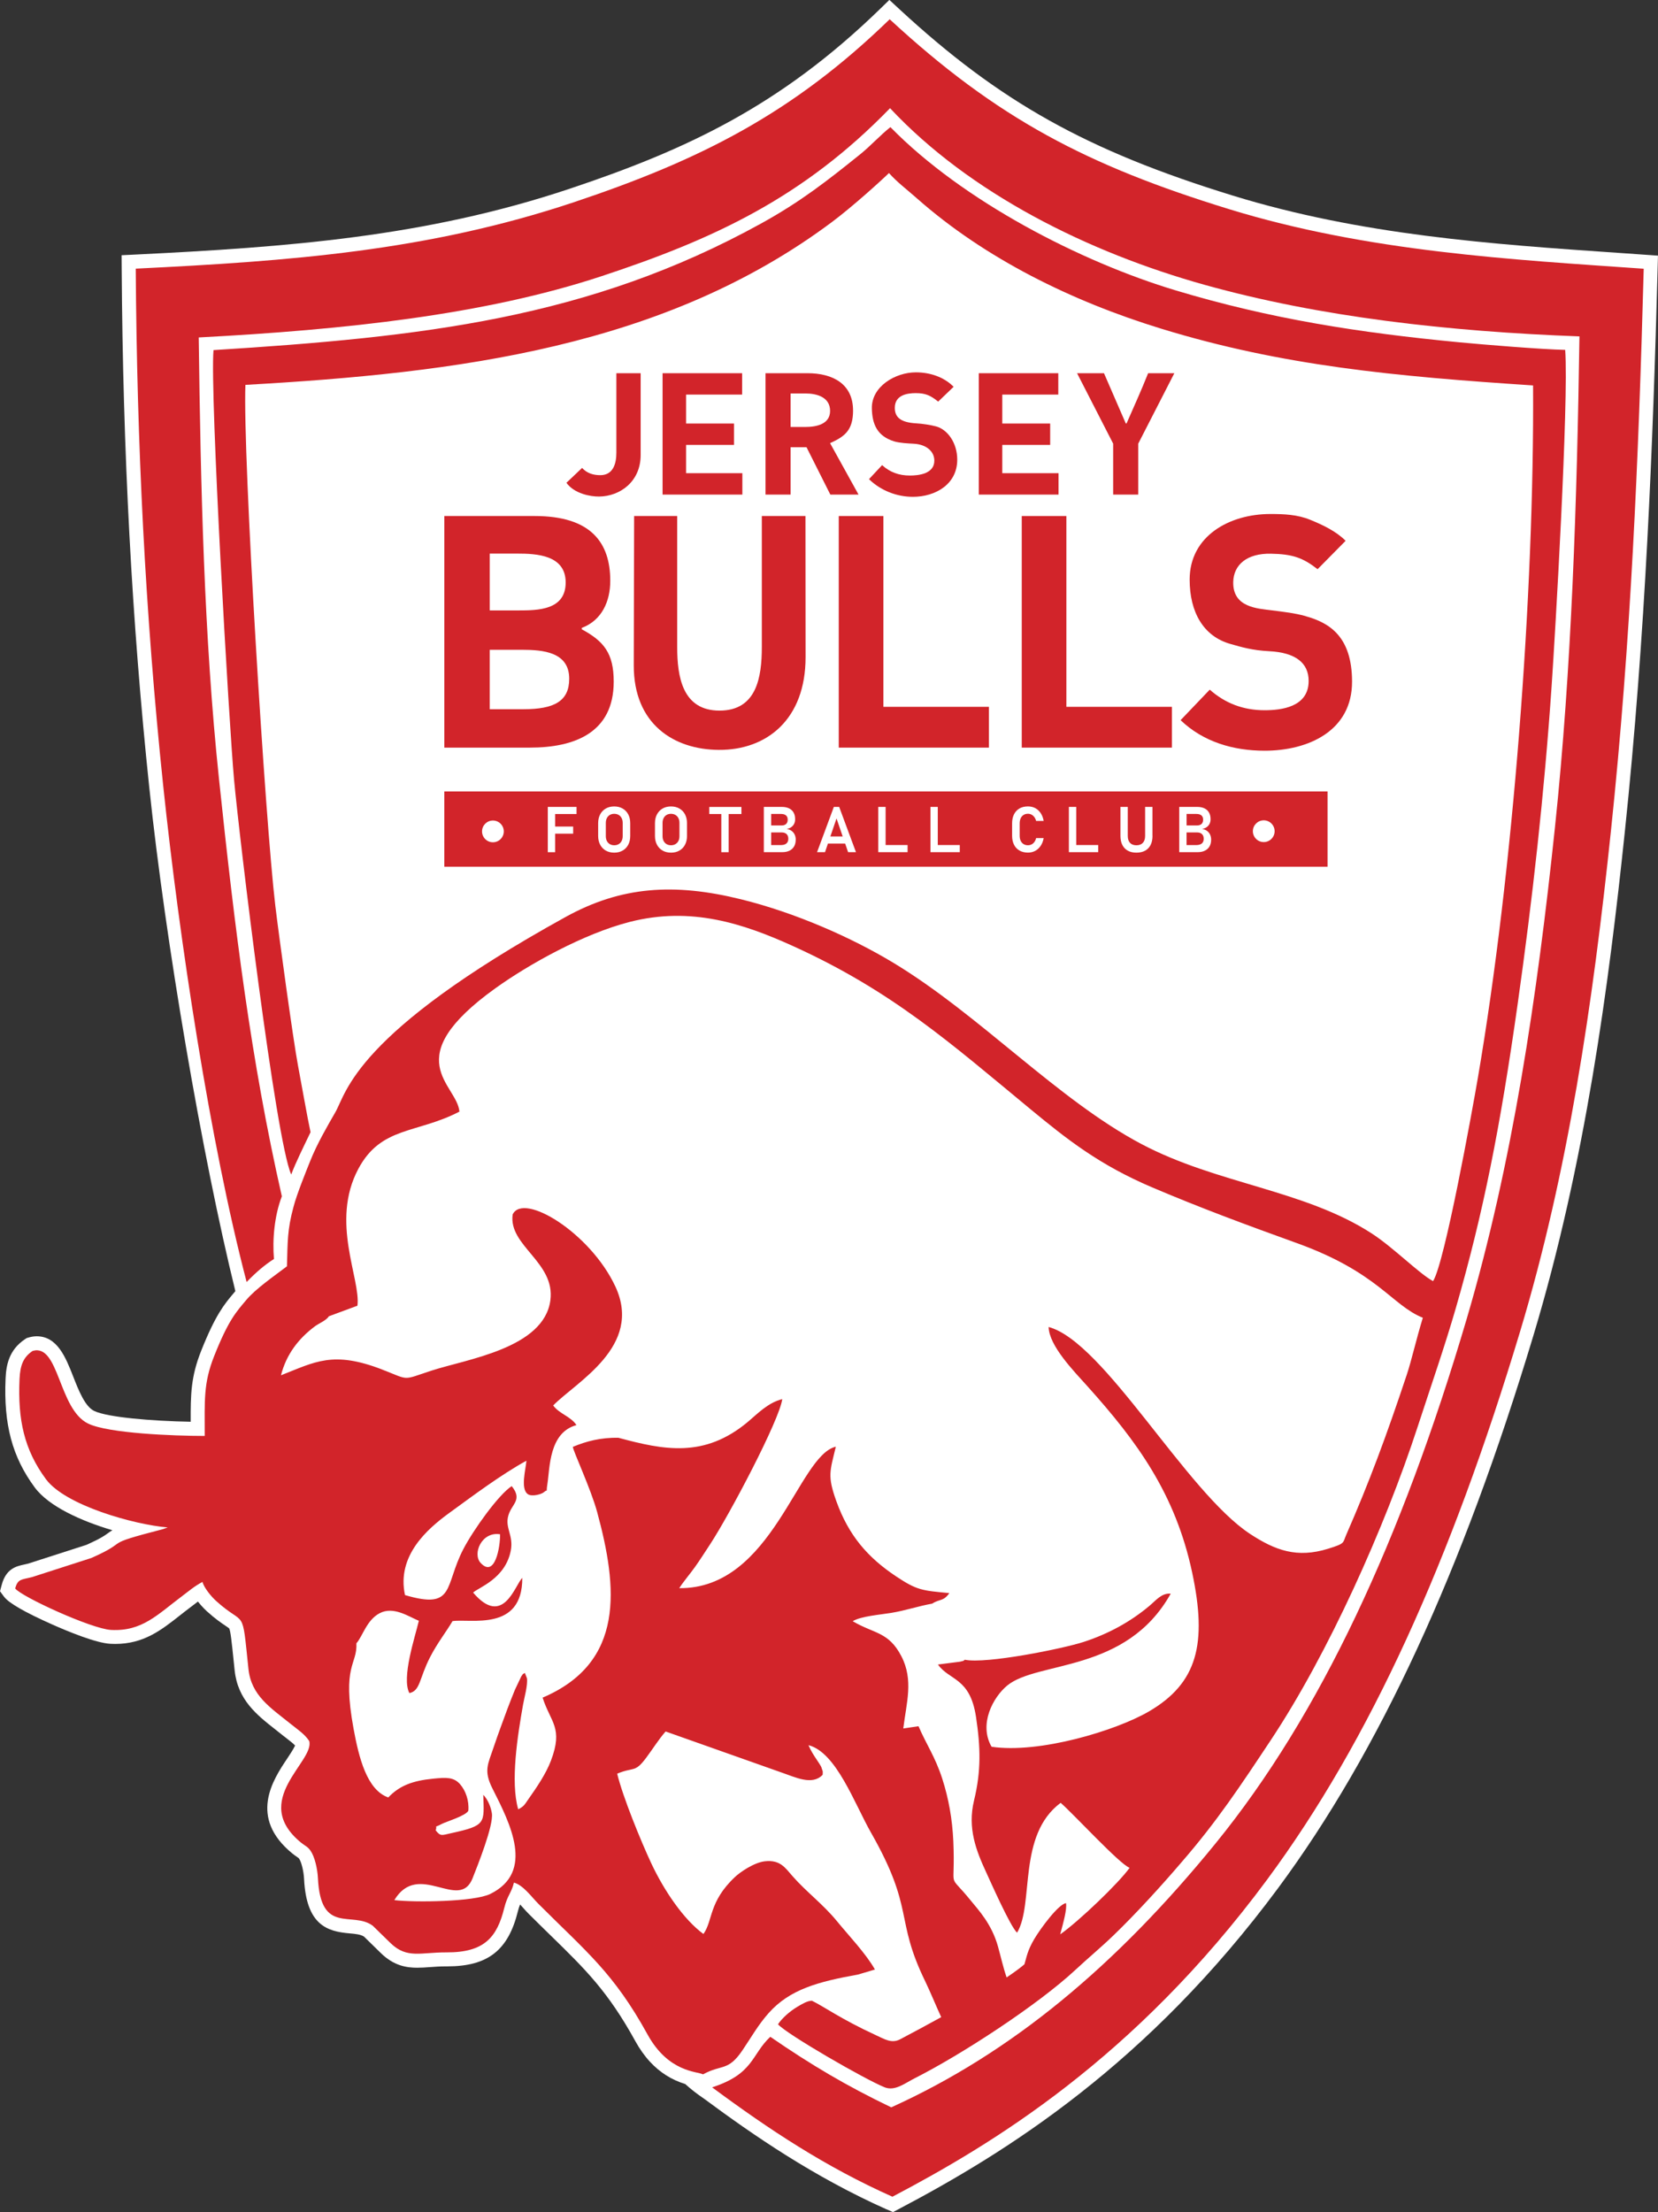
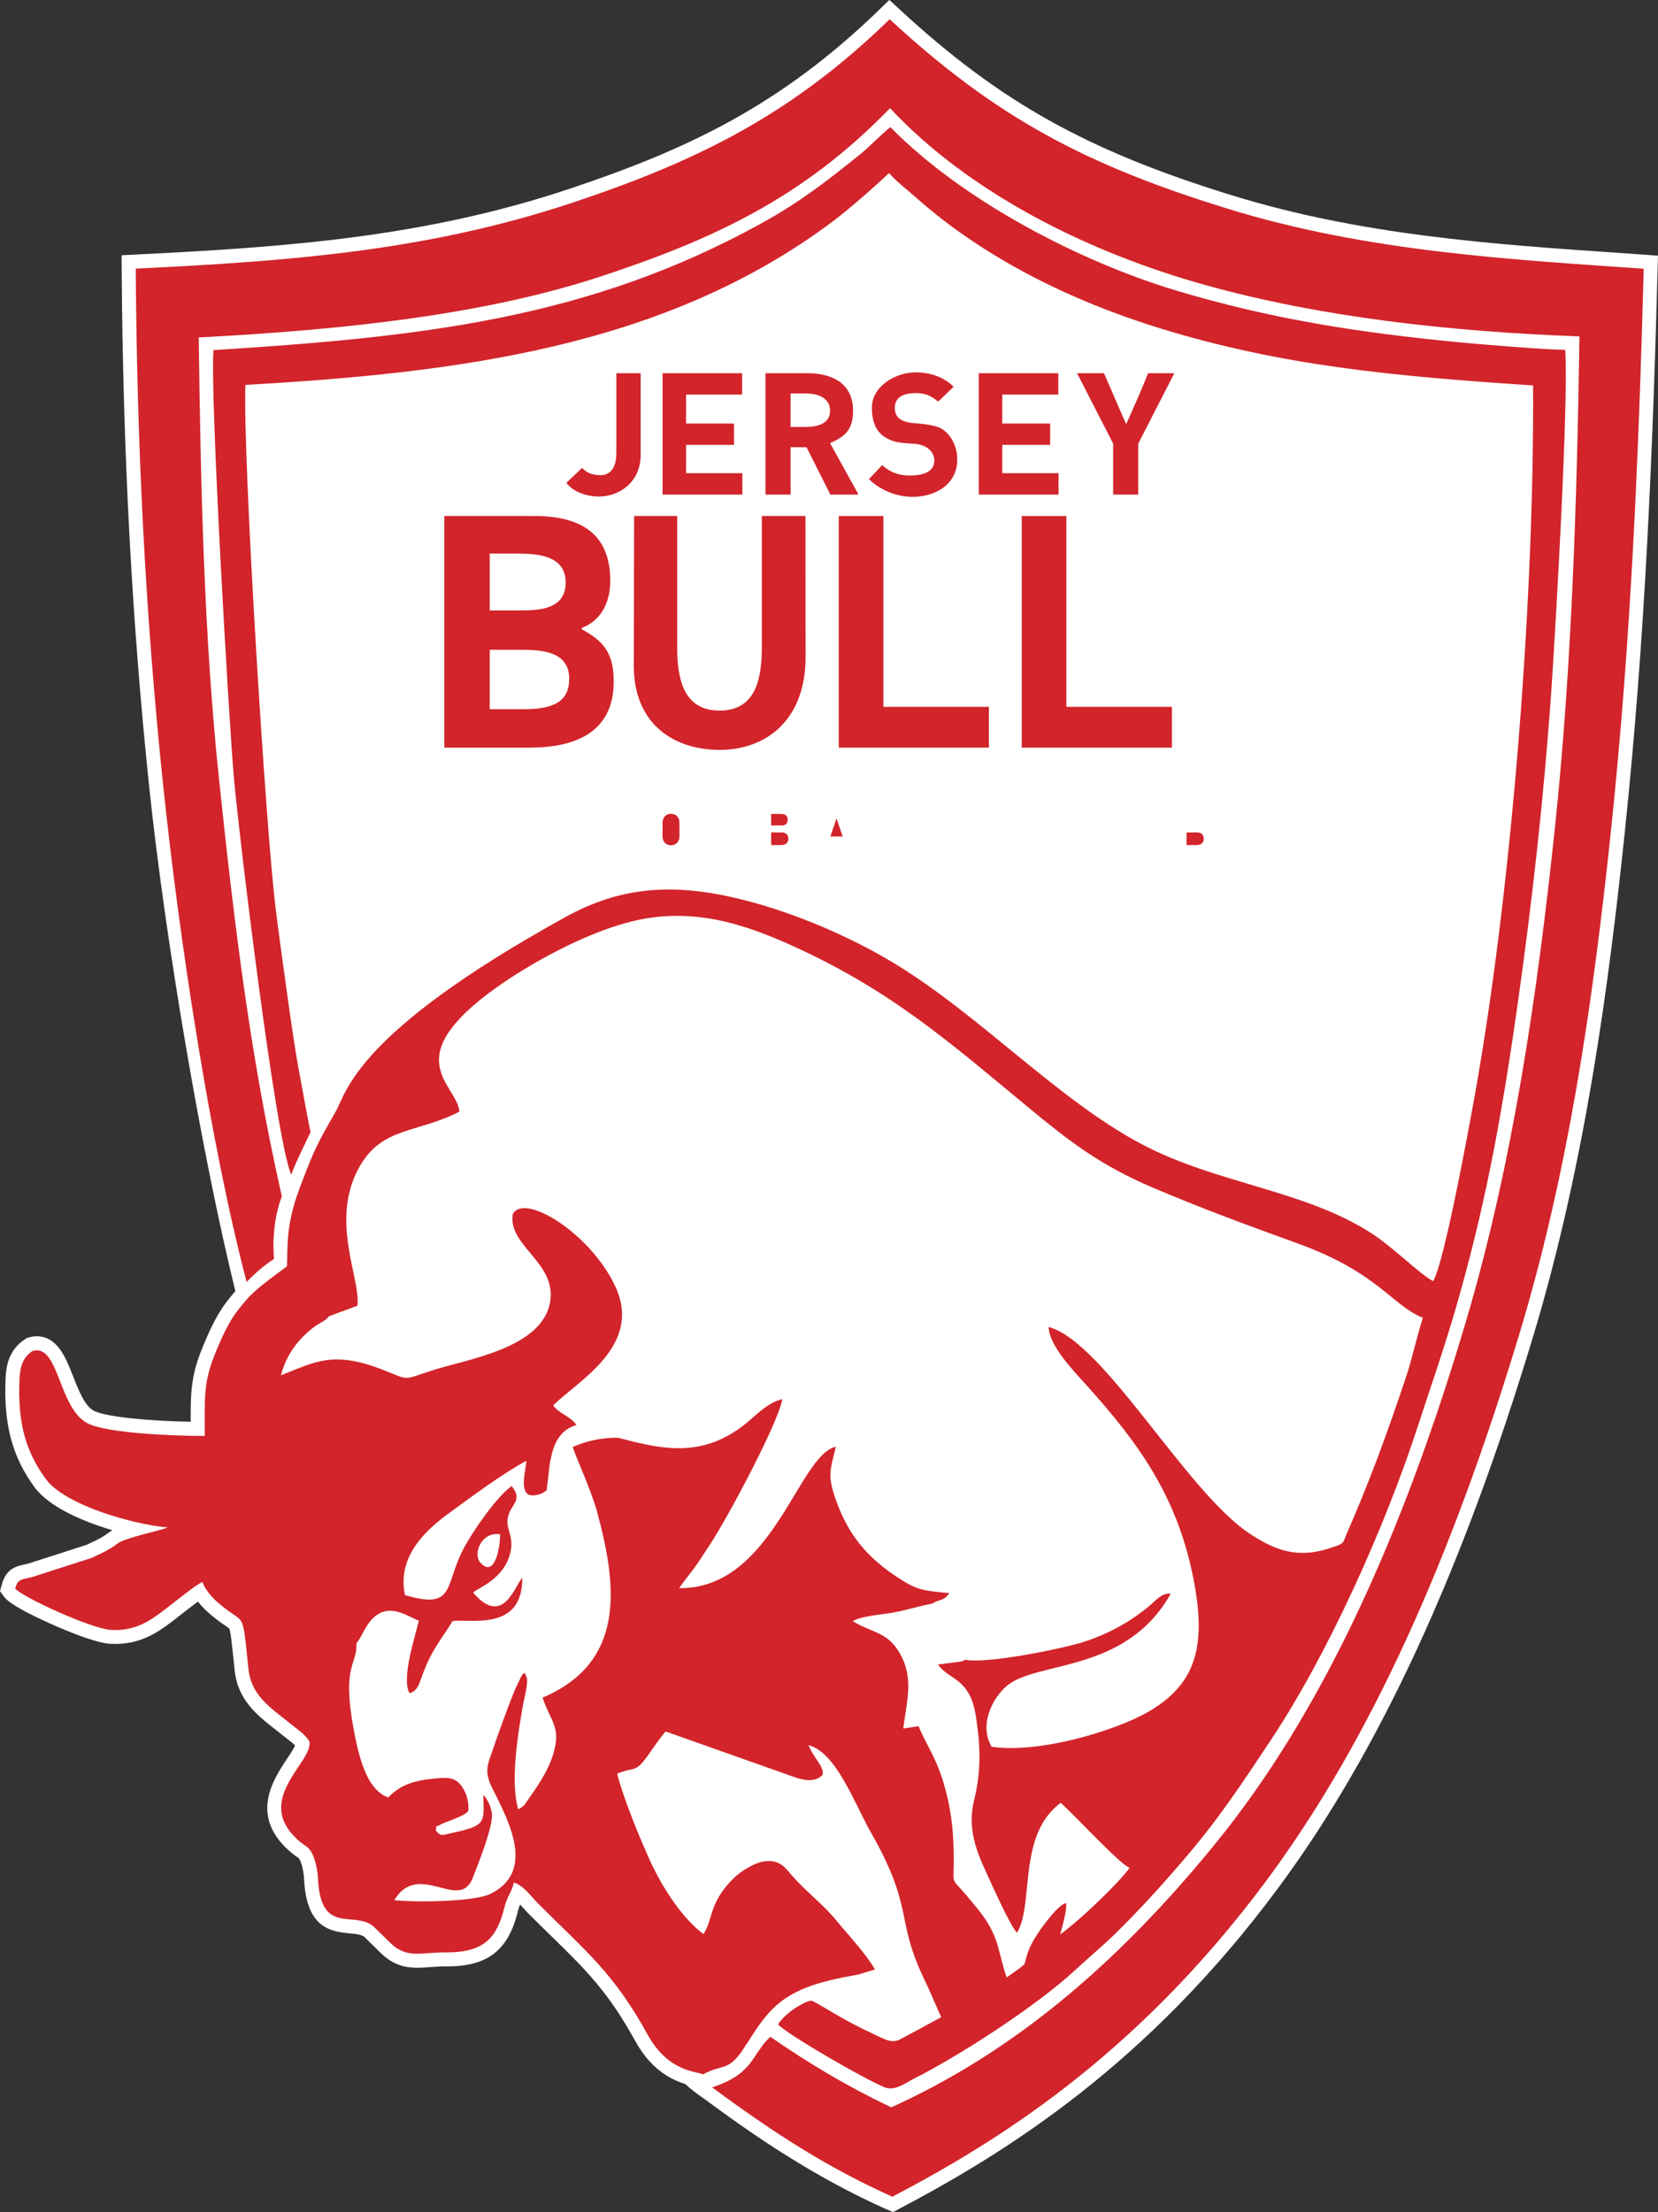
<svg xmlns="http://www.w3.org/2000/svg" id="Layer_1" data-name="Layer 1" viewBox="0 0 594.56 792.98">
  <rect x="0" y="0" width="594.56" height="792.98" fill="#333333" stroke="none" />
  <defs>
    <style> .cls-1 { fill: #fff; } .cls-1, .cls-2 { fill-rule: evenodd; } .cls-2 { fill: #d2242a; } </style>
  </defs>
  <path class="cls-1" d="M318,791.99c-26.26-11.71-47.86-26.63-65.52-39.69-2.58-1.75-4.84-3.51-6.75-5.26-4.95-1.53-9.1-4.15-12.66-8-1.94-2.1-3.7-4.58-5.23-7.36-9.82-17.84-17.94-25.77-30.24-37.77-2.54-2.48-5.16-5.04-8.04-7.91-.69-.69-1.35-1.43-2.05-2.22-.29-.32-.63-.71-1-1.11-.28.67-.54,1.42-.79,2.42-3.47,14.04-10.8,19.77-25.33,19.77h-.55c-2.04,0-3.86.13-5.62.26-1.58.12-3.07.22-4.57.22-3.79,0-8.31-.62-13.04-5.21l-6.1-5.96c-1.25-.79-3.08-.96-5.18-1.14-7.79-.69-15.47-2.76-16.29-19.52-.15-2.99-1.04-6.21-1.76-7.23-.17-.24-.18-.26-.82-.69-.43-.29-.97-.66-1.61-1.18-15.92-12.98-6.85-26.57-1.97-33.88.99-1.48,2.39-3.59,2.94-4.84-.77-.81-1.73-1.55-2.91-2.46-.53-.41-1.08-.83-1.64-1.28-.83-.67-1.66-1.32-2.47-1.96-6.66-5.23-13.55-10.63-14.66-21.27l-.39-3.75c-.6-5.81-1.07-10.4-1.57-11.26-.13-.14-.85-.62-1.42-1.01-1.44-.97-3.63-2.45-6.6-5.14-.11-.1-1.63-1.49-3.19-3.47-.29.22-.59.45-.9.69-.57.44-1.16.9-1.81,1.38-1.35,1.01-2.62,2.01-3.85,2.98-6.63,5.21-12.89,10.14-23.11,10.14-.57,0-1.15-.02-1.75-.05-5.18-.28-15.25-4.45-20.79-6.91-9.86-4.38-15.69-7.74-17.34-10l-1.42-1.93.62-2.31c1.56-5.84,5.29-6.66,8.01-7.25.45-.1.94-.2,1.5-.35l20.88-6.72c5.03-2.25,6.44-3.27,7.47-4.02.62-.45,1.17-.84,1.83-1.21-11.11-3.29-22.79-8.5-27.85-15.34-8.06-10.91-11.19-22.58-10.46-39.04.21-4.81,1.21-10.25,6.91-14.07l.64-.43.74-.22c.97-.28,1.94-.43,2.89-.43,7.4,0,10.4,7.64,13.05,14.38,1.99,5.08,4.25,10.83,7.59,12.41,4.78,2.26,20.45,3.59,34.56,3.85-.04-9.89.08-16.16,3.76-25.43,5.15-12.95,8.31-16.7,11.65-20.66,0,0,.61-.73.61-.73-11.88-48.2-25.06-125.17-30.88-180.62-6.23-59.33-9.46-120.14-9.88-185.92l-.03-4.79,4.79-.23c54.6-2.68,103.99-6.29,155.65-23.52,42.38-14.14,75.81-29.85,111.48-64.47l3.4-3.3,3.48,3.22c36.04,33.32,67.37,50.84,119.72,66.94,46.11,14.18,92.94,17.41,138.24,20.52,3.15.22,14.18.99,14.18.99l-.13,4.79c-1.69,62.72-4.28,130.61-11.79,202.04-5.71,54.35-14.08,118.27-32.78,180.35-25.44,84.41-55.36,149.15-91.48,197.93-46.76,63.14-97.25,94.66-136.01,115.07l-2.15,1.13-2.22-.99Z" />
  <path class="cls-1" d="M276.23,730.1c-6.84,6.41-5.88,13.28-20.86,18.12,20.58,15.23,40.68,28.52,64.66,39.21,35.55-18.72,86.66-49.27,134.32-113.62,36.95-49.89,66.04-114.5,90.72-196.4,17.28-57.35,26.07-117.36,32.6-179.43,7.14-67.93,9.91-132.77,11.77-201.65-46.99-3.29-98.79-6.01-148.76-21.38-50.55-15.55-83.04-32.36-121.64-68.05-34.75,33.73-67.92,50.47-113.38,65.63-52.4,17.48-101.9,21.07-156.98,23.77.4,62.38,3.34,123.34,9.85,185.43,5.79,55.19,16.82,127.92,29.91,177.81,3.36-3.48,6.63-6.26,9.8-8.24-.59-7,.16-15.54,2.83-22.47-11.06-48.63-16.85-95.46-22.55-149.69-5.36-51.02-6.55-104-7.26-158.18,52.41-2.76,102.42-8.1,144.36-21.93,40.39-13.31,72.43-28.18,103.55-60.25,28.61,30.57,71.05,51.67,112.84,63.33,41.36,11.54,87.43,16.73,134.38,18.47-.88,59.16-2.78,118.91-8.78,175.94-6.38,60.71-15.21,120.45-31.66,176.26-23.36,79.2-52.61,141.98-89.92,187.84-35.89,44.12-73.38,75.29-116.43,94.77-15.98-7.66-28.77-15.24-43.36-25.28Z" />
  <path class="cls-2" d="M172.39,560.28c-3.08-3.27.3-11.38,6.94-10.31.07,4.5-1.82,15.74-6.94,10.31ZM102.94,453.89c-5.08,3.84-11.33,8.15-14.7,12.18-3.5,4.18-6.29,7.05-11.44,20.02-3.88,9.77-3.39,15.77-3.39,28.63-11.4,0-34.44-.94-41.71-4.38-10.8-5.1-10.45-28.88-20-26.09-3.25,2.18-4.47,4.96-4.7,10.14-.64,14.44,1.61,25.19,9.49,35.85,6.92,9.36,31.53,16.27,43.64,17.28l-1.73.62c-23.12,5.98-10.74,3.72-25.61,10.32l-21.27,6.85c-3.79.99-5.12.54-6.07,4.08,2.12,2.9,27.32,14.49,34.36,14.87,11.14.59,16.62-5.47,25.44-12.08,2.73-2.05,4.47-3.6,7.36-5.13.57,2.16,3.19,5.28,4.89,6.82,10.65,9.65,9.2,1.41,11.59,24.34,1.01,9.65,7.95,13.94,15.29,19.85,2.53,2.04,4.78,3.45,6.5,6,2.12,7.28-21.41,21.37-2.89,36.47,1.4,1.14,2.31,1.35,3.37,2.88,1.5,2.14,2.48,6.46,2.65,9.85,1,20.48,12.37,11.62,19.67,17.04l6.38,6.23c5.91,5.72,10.87,3.26,20.04,3.31,13.59.08,18.14-5.41,20.74-15.96,1.12-4.53,2.6-5.39,3.45-9.05,3.34.89,6.36,5.19,8.79,7.62,17.14,17.14,26.91,24.63,39.12,46.81,7.53,13.67,17.82,13.19,19.9,14.31,6.74-3.72,8.94-.94,14.15-8.64,3.13-4.62,5.63-9.1,9.35-13.29,7.59-8.55,17.75-11.28,32.1-13.85l6.05-1.8c-3.21-5.7-9.55-12.34-13.62-17.33-4.97-6.08-11.01-10.52-15.91-16.12-2.69-3.07-4.45-5.95-9.94-5.35-3.84.43-8.83,3.84-10.75,5.66-9.44,8.9-7.84,15.61-11.28,20.4-7.02-5.13-14.09-15.47-18.75-25.43-3.63-7.78-10.1-23.5-12.18-32.03,6-2.53,6.28-.17,10.39-5.69,2.61-3.5,4.43-6.53,6.98-9.44l41.37,14.64c5.09,1.72,11.18,4.86,14.94.89.04-.13.06-1.1.04-1.23l-.52-1.54c-.17-.44-1.19-1.98-1.51-2.45-1.39-2.08-2.11-3.18-3.09-5.4,9.98,2.54,16.51,20.99,22.43,31.37,15.79,27.71,8.4,30.62,19.4,53.21,1.82,3.75,3.89,8.83,5.77,12.91-4.96,2.72-10.23,5.59-14.74,7.94-3.04,1.58-5.41.03-8.82-1.54-12.53-5.78-18.53-10.23-22.82-12.29-1.6.05-3.28,1.02-5.28,2.22-2.73,1.64-5.46,4.09-6.87,6.23,3.22,3.62,31.21,19.77,38.22,22.58,3.7,1.49,7.25-1.44,10.7-3.18,16.92-8.53,44.35-26.43,57.84-39,4.46-4.16,9-7.89,13.52-12.25,7.98-7.68,17.1-17.66,24.48-26.3,12.68-14.62,20.96-27.14,31.98-43.74,20.61-31.04,40.85-76.17,52.61-112.2,5.09-15.56,9.84-29.22,13.68-42.5,9.93-34.36,15.95-64.83,22.2-109.04,5.31-37.55,9.54-75.33,12.18-113.88,1.28-18.65,6.18-101.85,4.88-120.69-8.32-.18-28.98-1.86-38-2.72-35.99-3.45-67.59-8.36-101.72-18.62-33.98-10.22-76.26-31.95-102.26-58.51-3.73,2.96-7.16,6.79-10.91,9.8-11.82,9.5-21.23,16.89-35.43,24.73-61.9,34.15-121.62,40.71-196.4,45.4-1.32,15.44,5.6,134.45,7.37,153.95,1.83,20.16,14.87,128.98,20.5,141.57,1.55-4.22,4.75-10.61,6.93-15.18-1.09-4.94-3.33-17.72-4.5-23.88-1.67-8.82-6.79-46.08-8.14-57.35-3.61-30.31-11.69-161.16-10.72-186.65,76.11-4.29,150.22-13.51,210.28-58.33,7.52-5.61,18.14-15.27,20.5-17.6,2.98,3.33,6.14,5.64,10,9.05,24.49,21.64,55.65,36.93,87.63,46.74,43.51,13.35,83.85,17.08,133.35,20.34.47,74.57-7.14,174.28-19.8,248.22-2.06,12.01-11.91,66.35-16.06,72.85-4.95-2.64-14.18-12.02-21.95-17.06-24.24-15.72-55.46-17.71-82.7-32.12-29.97-15.86-57.91-46.23-88.92-64.95-14.91-9-35.08-17.93-54.59-22.74-24.1-5.95-43.02-4.64-62.89,6.32-75.81,41.82-78.51,62.89-82.59,70-2.82,4.91-6.54,11.25-9.05,17.56-1.22,3.06-4.86,11.99-5.96,16.37-2.25,8.25-2.09,12.54-2.35,21.3ZM137.04,490.91c-17.71-6.83-24.12-2.68-36.28,2.07,1.94-7.57,6.34-13.21,12.21-17.58,1.44-1.07,4.04-2.06,4.96-3.57l10.25-3.79c1.22-9.56-9.79-30.05.29-49,8.19-15.4,20.91-12.59,36.28-20.57-.8-9.83-22.56-18.78,12.93-44.24,11.82-8.48,31.45-19.48,48.1-23.75,22.02-5.65,40.76.57,58.43,8.57,35.78,16.2,56.73,34.95,85.24,58.48,13.26,10.95,24.78,20.04,43.75,28.11,17.13,7.29,33.72,13.43,51.9,19.98,29.12,10.5,33.97,22.27,45.13,26.74-2.45,8.02-4.06,15.32-5.75,20.39-7.24,21.76-13.5,38.64-21.69,57.34-1.34,3.04-.25,3.12-6.54,5.07-11.13,3.45-18.93.61-27.93-5.29-22.92-15-52.34-68.87-72.28-74.2.16,6.75,8.96,15.73,14.11,21.46,17.46,19.45,31.33,38.2,37.37,66.6,5.41,25.45,1.92,39.59-15.55,49.77-11.75,6.85-39.28,15.18-56.39,12.64-4.67-8.1.52-17.77,5.64-21.97,10.89-8.91,42.65-4.39,58.6-32.91-3.23-.28-5.21,2.32-7.54,4.29-6.96,5.87-14.96,10.18-23.71,13.02-7.44,2.41-34.88,7.96-42.57,6.38-.96.61.19.21-1.76.7l-7.89,1.01c4.14,5.84,11.5,4.56,13.65,18.79,1.63,10.83,1.88,19.28-.71,29.95-2.41,9.93.79,18.05,4.34,25.71,1.25,2.67,8.7,19.6,11.1,21.67,6.18-10.29-.02-34.91,15.62-46.54,4.33,3.69,21.3,22.16,24.73,23.28-3.86,5.46-18.31,19.27-24.89,23.86,1.18-4.4,2.44-8.92,2.09-11.18-2.69.3-9.17,9.1-11.39,12.86-2.55,4.3-2.78,6.67-3.53,9.05-1.19,1.02-2.81,2.3-6.38,4.72-1.23-3.53-2.07-7.37-3.1-11.08-2.29-8.2-7.12-13.21-9.73-16.44-8.76-10.83-5.46-2.47-6.29-21.32-.35-7.91-1.7-15.38-3.95-22.36-2.56-7.95-5.68-12.21-8.53-18.85l-5.46.8c1.11-9.18,3.75-17.33-.68-25.88-4.6-8.88-9.84-8.04-17.46-12.57,2.95-1.81,9.93-2.33,13.78-2.97,5.32-.88,9.73-2.44,14.71-3.32,2.79-1.8,3.99-.69,6.16-3.78-9.87-.92-11.62-1.04-19.02-5.95-10.31-6.84-17.08-14.74-21.48-26.95-3.3-9.15-2.3-10.78-.2-19.58-13.57,3.04-22.62,51.03-56.15,50.71,1.47-2.32,3.83-5.05,5.64-7.59,1.88-2.63,3.35-5,5.31-7.96,7.03-10.66,25-44.74,25.99-52.21-5.09,1.23-8.93,5.29-12.28,8.1-15.7,13.16-30.23,10.12-46.45,5.76-6.32-.15-11.61,1.25-16.37,3.25.12,1.52,6.47,15.09,8.71,23.33,7.38,27.12,10.08,53.93-19.55,66.56,2.89,8.99,7.47,10.76,2.99,22.59-1.81,4.76-5.12,9.6-8.07,13.78-1.38,1.94-1.48,2.54-3.67,3.66-2.87-9.92-.19-26.63,1.75-37.59.42-2.36,1.75-7.03,1.38-9.4l-.75-1.9c-1.3.87-.25-.09-1.27,1.22l-2.28,4.81c-.89,2.23-1.84,4.53-2.65,6.73-1.7,4.64-3.33,8.93-4.96,13.79-2.09,6.22-3.7,8.48-.43,14.94,6.3,12.47,15.25,29.81-.79,37.73-5.8,2.86-27.21,3.09-34.42,2.22,8.7-14.38,23.28,4.25,28.05-7.82,1.72-4.35,7.58-18.94,6.93-23.27-.35-2.31-1.45-4.97-3.09-6.66.31,10.2,1.12,11-11.53,13.76-3.38.74-3.75,1.22-5.53-1.01.77-2.4-1.18-.51,2.27-2.35,1.34-.71,8.52-2.87,9.43-4.68.33-3.61-.95-7.24-2.99-9.55-2.3-2.6-5.07-2.39-9.53-1.96-7.58.74-12.17,2.54-16.19,6.74-7.7-2.71-10.54-14.32-12.43-24.56-4.26-23.14,1.35-22.81,1.01-30.71,2.26-2.52,3.65-8.33,8.35-10.78,4.95-2.59,10.34,1.2,14.04,2.72-1.42,6.02-6.27,20.39-3.4,25.92,3.97-.83,3.47-5.18,7.43-12.89,2.61-5.08,5.71-8.95,8.04-12.9,6.19-1.02,25.11,3.98,25.02-15.49-2.58,2.42-6.81,17.96-17.63,5.25,1.89-1.82,11.57-4.92,13.51-15.07,1.05-5.46-2.17-8.04-.88-12.55,1.18-4.18,5.22-5.56,1.21-10.54-4.72,3.05-13.71,15.62-17.32,22.53-6.96,13.33-2.8,21.88-20.95,16.53-3.04-14.07,7.94-23.67,15.88-29.44,8.58-6.24,18.38-13.6,27.66-18.73-.18,2.93-2.28,10.18.57,12.03,1.43.93,4.82.03,5.71-.75,1.69-1.5.63.93,1.24-2.9.91-5.76.54-18.48,10.43-21.14-2.06-3.14-6.17-4.03-8.35-7.04,8.27-8.46,32.29-21.18,22.3-42.64-8.95-19.21-32.96-33.91-36.83-25.83-1.59,11.25,15.36,17.11,13.52,30.8-2.33,17.25-30.09,21.07-42.72,25.21-10.66,3.5-7.59,3.45-17.64-.43Z" />
  <path class="cls-2" d="M276.23,730.1c-6.84,6.41-5.88,13.28-20.86,18.12,20.58,15.23,40.68,28.52,64.66,39.21,35.55-18.72,86.66-49.27,134.32-113.62,36.95-49.89,66.04-114.5,90.72-196.4,17.28-57.35,26.07-117.36,32.6-179.43,7.14-67.93,9.91-132.77,11.77-201.65-46.99-3.29-98.79-6.01-148.76-21.38-50.55-15.55-83.04-32.36-121.64-68.05-34.75,33.73-67.92,50.47-113.38,65.63-52.4,17.48-101.9,21.07-156.98,23.77.4,62.38,3.34,123.34,9.85,185.43,5.79,55.19,16.82,127.92,29.91,177.81,3.36-3.48,6.63-6.26,9.8-8.24-.59-7,.16-15.54,2.83-22.47-11.06-48.63-16.85-95.46-22.55-149.69-5.36-51.02-6.55-104-7.26-158.18,52.41-2.76,102.42-8.1,144.36-21.93,40.39-13.31,72.43-28.18,103.55-60.25,28.61,30.57,71.05,51.67,112.84,63.33,41.36,11.54,87.43,16.73,134.38,18.47-.88,59.16-2.78,118.91-8.78,175.94-6.38,60.71-15.21,120.45-31.66,176.26-23.36,79.2-52.61,141.98-89.92,187.84-35.89,44.12-73.38,75.29-116.43,94.77-15.98-7.66-28.77-15.24-43.36-25.28Z" />
  <g>
    <path class="cls-2" d="M411.72,133.78c-2.54,6.39-5.05,11.86-7.74,18.01h-.27l-7.82-18.01h-9.65l12.94,25.24v18.27h9v-18.27l12.94-25.24h-9.39Z" />
    <polygon class="cls-2" points="359.42 159.48 376.59 159.48 376.59 151.82 359.42 151.82 359.42 141.44 379.5 141.44 379.5 133.78 350.99 133.78 350.99 177.29 379.59 177.29 379.59 169.62 359.42 169.62 359.42 159.48" />
    <path class="cls-2" d="M335.73,152.86c-1.97-.54-5.13-1-7.05-1.1-5.84-.31-7.8-2.26-7.8-5.57,0-4.58,4.41-5.27,7.5-5.27,3.55,0,5.31.84,8.05,3.04l5.54-5.31c-3.53-3.58-8.57-5.18-13.56-5.18-7.29,0-15.91,5.04-15.76,12.91.11,5.74,1.95,9.96,7.99,11.83,1.96.6,5.02.74,7.07.85,4.39.24,7.32,2.67,7.34,6.02.04,4.82-5.73,5.38-8.75,5.38-3.91,0-7.12-1.14-9.98-3.73l-4.7,5.03c4.2,4.09,9.95,6.33,15.76,6.33,8.01,0,15.89-4.46,15.89-13.32,0-6.05-3.5-10.8-7.55-11.91Z" />
    <path class="cls-2" d="M305.9,147.11c0-9.5-7.3-13.33-16.29-13.33h-15.1v43.51h9v-16.98h5.71l8.54,16.98h10.11l-10.21-18.44c5.39-2.42,8.25-4.72,8.25-11.74ZM288.83,153.05h-5.32v-12.01h5.32c3.99,0,8.84,1.25,8.84,6.25,0,4.74-4.85,5.76-8.84,5.76Z" />
    <path class="cls-2" d="M221.03,162.3c0,4.02-1.23,8.03-5.77,8.03-2.58,0-4.82-.73-6.52-2.6l-5.62,5.33c2.81,3.88,8.52,4.96,11.72,4.93,7.47-.07,14.9-5.32,14.9-14.89v-29.32h-8.71v28.52Z" />
    <polygon class="cls-2" points="246.03 159.48 263.21 159.48 263.21 151.82 246.03 151.82 246.03 141.44 266.12 141.44 266.12 133.78 237.6 133.78 237.6 177.29 266.21 177.29 266.21 169.62 246.03 169.62 246.03 159.48" />
  </g>
  <g>
-     <path class="cls-2" d="M468.16,220.84c-3.89-1.07-7.49-1.47-12-2.05-5.13-.67-14.14-.96-13.92-10.2.15-6.22,5.01-10.28,13.5-10.11,7.75.14,11.43,1.42,16.75,5.55l10.05-10.18c-3.39-3.39-8.05-5.63-12.71-7.53-4.66-1.91-9.48-2.07-14.31-2.07-14.63,0-28.91,7.88-28.91,23.5,0,11.76,4.99,20.35,14.59,23.07,3.89,1.11,7.8,2.3,13.91,2.61,9.56.48,14.17,4.26,14.17,10.66,0,9.45-9.96,10.5-15.81,10.5-7.56,0-14.1-2.45-19.65-7.38l-10.46,10.94c8.14,7.8,18.9,10.95,30.14,10.95,15.56,0,31.43-7.04,31.35-24.86-.07-15.97-7.95-20.96-16.67-23.37Z" />
    <polygon class="cls-2" points="382.4 184.97 366.4 184.97 366.4 267.99 420.25 267.99 420.25 253.37 382.4 253.37 382.4 184.97" />
    <path class="cls-2" d="M273.19,184.97v46.91c0,10.94-1.86,22.84-15.17,22.84s-15.18-12.15-15.18-22.84v-46.91h-15.44l-.13,53.49c-.05,21.12,14.38,30.24,30.49,30.34,17.25.12,31.14-10.99,31.12-33.25l-.04-50.59h-15.65Z" />
    <path class="cls-2" d="M208.63,225.58v-.51c7.18-2.69,10.21-9.49,10.21-16.88,0-13.73-6.95-23.22-27.12-23.22h-32.38v83.02h30.7c15.88,0,30.04-5.26,30.04-23.66,0-10.21-3.58-14.5-11.45-18.75ZM175.62,198.44h9.82c6.89,0,17.4.45,17.41,10.34.01,9.92-9.92,10.03-16.97,10.03h-10.26v-20.37ZM187.66,254.23h-12.04v-21.31h11.47c7.69,0,17.03.81,17.03,10.38,0,8.05-5.36,10.93-16.47,10.93Z" />
    <polygon class="cls-2" points="316.78 184.97 300.78 184.97 300.78 267.99 354.63 267.99 354.63 253.37 316.78 253.37 316.78 184.97" />
  </g>
  <g>
-     <path class="cls-2" d="M159.33,283.7v27h316.73v-27H159.33ZM176.76,301.92c-2.15,0-3.9-1.75-3.9-3.9s1.75-3.9,3.9-3.9,3.9,1.75,3.9,3.9-1.75,3.9-3.9,3.9ZM206.75,291.8h-7.67v4.48h6.46v2.55h-6.46v6.64h-2.64v-16.22h10.31v2.55ZM226,299.66c0,1.19-.23,2.23-.71,3.14-.47.91-1.15,1.6-2.02,2.1-.88.5-1.88.74-3.02.74s-2.15-.25-3.01-.74c-.87-.5-1.54-1.19-2.02-2.1-.48-.9-.72-1.95-.72-3.14v-4.6c0-1.19.24-2.24.72-3.14.48-.9,1.15-1.6,2.02-2.1.86-.5,1.87-.75,3.01-.75s2.14.25,3.02.75c.87.49,1.54,1.2,2.02,2.1.48.9.71,1.95.71,3.14v4.6ZM246.36,299.66c0,1.19-.24,2.23-.71,3.14-.48.91-1.15,1.6-2.02,2.1-.87.5-1.88.74-3.01.74s-2.14-.25-3.01-.74c-.87-.5-1.54-1.19-2.02-2.1-.48-.9-.72-1.95-.72-3.14v-4.6c0-1.19.24-2.24.72-3.14.48-.9,1.15-1.6,2.02-2.1.87-.5,1.87-.75,3.01-.75s2.14.25,3.01.75c.87.49,1.54,1.2,2.02,2.1.47.9.71,1.95.71,3.14v4.6ZM265.88,291.8h-4.59v13.67h-2.63v-13.67h-4.31v-2.55h11.53v2.55ZM285.34,301.05c0,.9-.19,1.68-.57,2.35-.38.66-.93,1.17-1.66,1.53-.73.36-1.59.53-2.58.53h-6.62v-16.22h6.43c1.04,0,1.91.18,2.63.53.71.35,1.26.85,1.62,1.51.37.66.55,1.44.55,2.36,0,.59-.11,1.14-.34,1.62-.23.48-.57.89-1.03,1.22-.45.33-1.01.55-1.66.67.68.1,1.26.33,1.75.68.49.35.86.8,1.12,1.35.25.55.38,1.16.38,1.84v.03ZM304.13,305.46l-1.06-3.08h-6.17l-1.05,3.08h-2.85l6.02-16.22h1.91l6.02,16.22h-2.83ZM325.46,305.46h-10.51v-16.22h2.63v13.67h7.88v2.55ZM344.18,305.46h-10.52v-16.22h2.63v13.67h7.89v2.55ZM366.02,301.39c.24.51.58.91,1.03,1.18.45.28.97.42,1.58.42.46,0,.89-.1,1.28-.3.4-.2.73-.48,1.02-.88.29-.39.49-.85.62-1.39h2.71c-.19,1.07-.55,1.99-1.07,2.77-.52.78-1.18,1.38-1.95,1.8-.78.42-1.65.63-2.61.63-1.16,0-2.17-.24-3.03-.73-.86-.49-1.52-1.18-1.97-2.09-.46-.91-.69-1.98-.69-3.23v-4.45c0-1.24.23-2.32.69-3.23.46-.91,1.12-1.61,1.97-2.1.86-.49,1.86-.73,3.03-.73.96,0,1.84.21,2.62.62.78.42,1.43,1.02,1.95,1.8.52.79.87,1.71,1.06,2.79h-2.71c-.13-.52-.34-.98-.63-1.36-.28-.39-.62-.69-1.02-.9-.39-.21-.82-.31-1.27-.31-.61,0-1.14.14-1.58.42-.45.28-.79.68-1.03,1.19-.23.51-.36,1.12-.36,1.82v4.45c0,.69.12,1.29.36,1.81ZM393.82,305.46h-10.52v-16.22h2.64v13.67h7.88v2.55ZM413.29,299.6c0,1.27-.22,2.36-.67,3.26-.45.9-1.1,1.59-1.97,2.07-.87.47-1.91.71-3.12.71s-2.24-.23-3.1-.71c-.86-.47-1.52-1.16-1.97-2.07-.45-.9-.67-1.99-.67-3.26v-10.36h2.63v10.43c0,1.06.27,1.88.81,2.46.54.58,1.31.87,2.29.87s1.76-.29,2.3-.87c.54-.58.82-1.4.82-2.46v-10.43h2.63v10.36ZM434.31,301.05c0,.9-.19,1.68-.57,2.35-.38.66-.94,1.17-1.67,1.53-.72.36-1.58.53-2.57.53h-6.62v-16.22h6.43c1.04,0,1.91.18,2.63.53.72.35,1.26.85,1.62,1.51.37.66.55,1.44.55,2.36,0,.59-.11,1.14-.34,1.62-.23.48-.57.89-1.03,1.22-.46.33-1.01.55-1.66.67.68.1,1.26.33,1.75.68.49.35.86.8,1.11,1.35.25.55.38,1.16.38,1.84v.03ZM453.18,301.85c-2.15,0-3.9-1.75-3.9-3.9s1.75-3.9,3.9-3.9,3.9,1.75,3.9,3.9-1.75,3.9-3.9,3.9Z" />
-     <path class="cls-2" d="M221.86,292.12c-.46-.26-.99-.4-1.59-.4s-1.13.13-1.59.4c-.46.27-.81.65-1.06,1.15-.25.49-.37,1.07-.37,1.71v4.75c0,.65.12,1.21.37,1.71.25.49.6.87,1.06,1.14.45.27.98.41,1.59.41s1.13-.14,1.59-.41c.46-.27.81-.64,1.06-1.14.25-.49.38-1.06.38-1.71v-4.75c0-.65-.12-1.22-.38-1.71-.25-.5-.6-.88-1.06-1.15Z" />
    <path class="cls-2" d="M242.21,292.12c-.46-.26-.99-.4-1.59-.4s-1.13.13-1.59.4c-.45.27-.81.65-1.06,1.15-.25.49-.38,1.07-.38,1.71v4.75c0,.65.12,1.21.38,1.71.25.49.6.87,1.06,1.14.46.27.98.41,1.59.41s1.13-.14,1.59-.41c.46-.27.81-.64,1.07-1.14.25-.49.37-1.06.37-1.71v-4.75c0-.65-.12-1.22-.37-1.71-.25-.5-.61-.88-1.07-1.15Z" />
    <path class="cls-2" d="M281.9,295.36c.39-.36.57-.88.57-1.55s-.2-1.18-.61-1.52c-.4-.35-1-.52-1.78-.52h-3.54v4.12h3.7c.73,0,1.28-.18,1.66-.53Z" />
    <path class="cls-2" d="M281.6,298.66c-.37-.18-.82-.27-1.36-.27h-3.7v4.54h3.42c.92,0,1.61-.2,2.05-.58.45-.39.68-.94.68-1.64v-.03c0-.48-.09-.88-.27-1.23-.18-.34-.45-.6-.82-.79Z" />
    <polygon class="cls-2" points="297.77 299.83 302.19 299.83 299.98 293.38 297.77 299.83" />
-     <path class="cls-2" d="M430.87,295.36c.38-.36.57-.88.57-1.55s-.2-1.18-.61-1.52c-.4-.35-1-.52-1.78-.52h-3.54v4.12h3.7c.73,0,1.28-.18,1.66-.53Z" />
    <path class="cls-2" d="M430.57,298.66c-.37-.18-.82-.27-1.37-.27h-3.7v4.54h3.42c.92,0,1.6-.2,2.05-.58.45-.39.68-.94.68-1.64v-.03c0-.48-.09-.88-.27-1.23-.18-.34-.45-.6-.82-.79Z" />
  </g>
</svg>